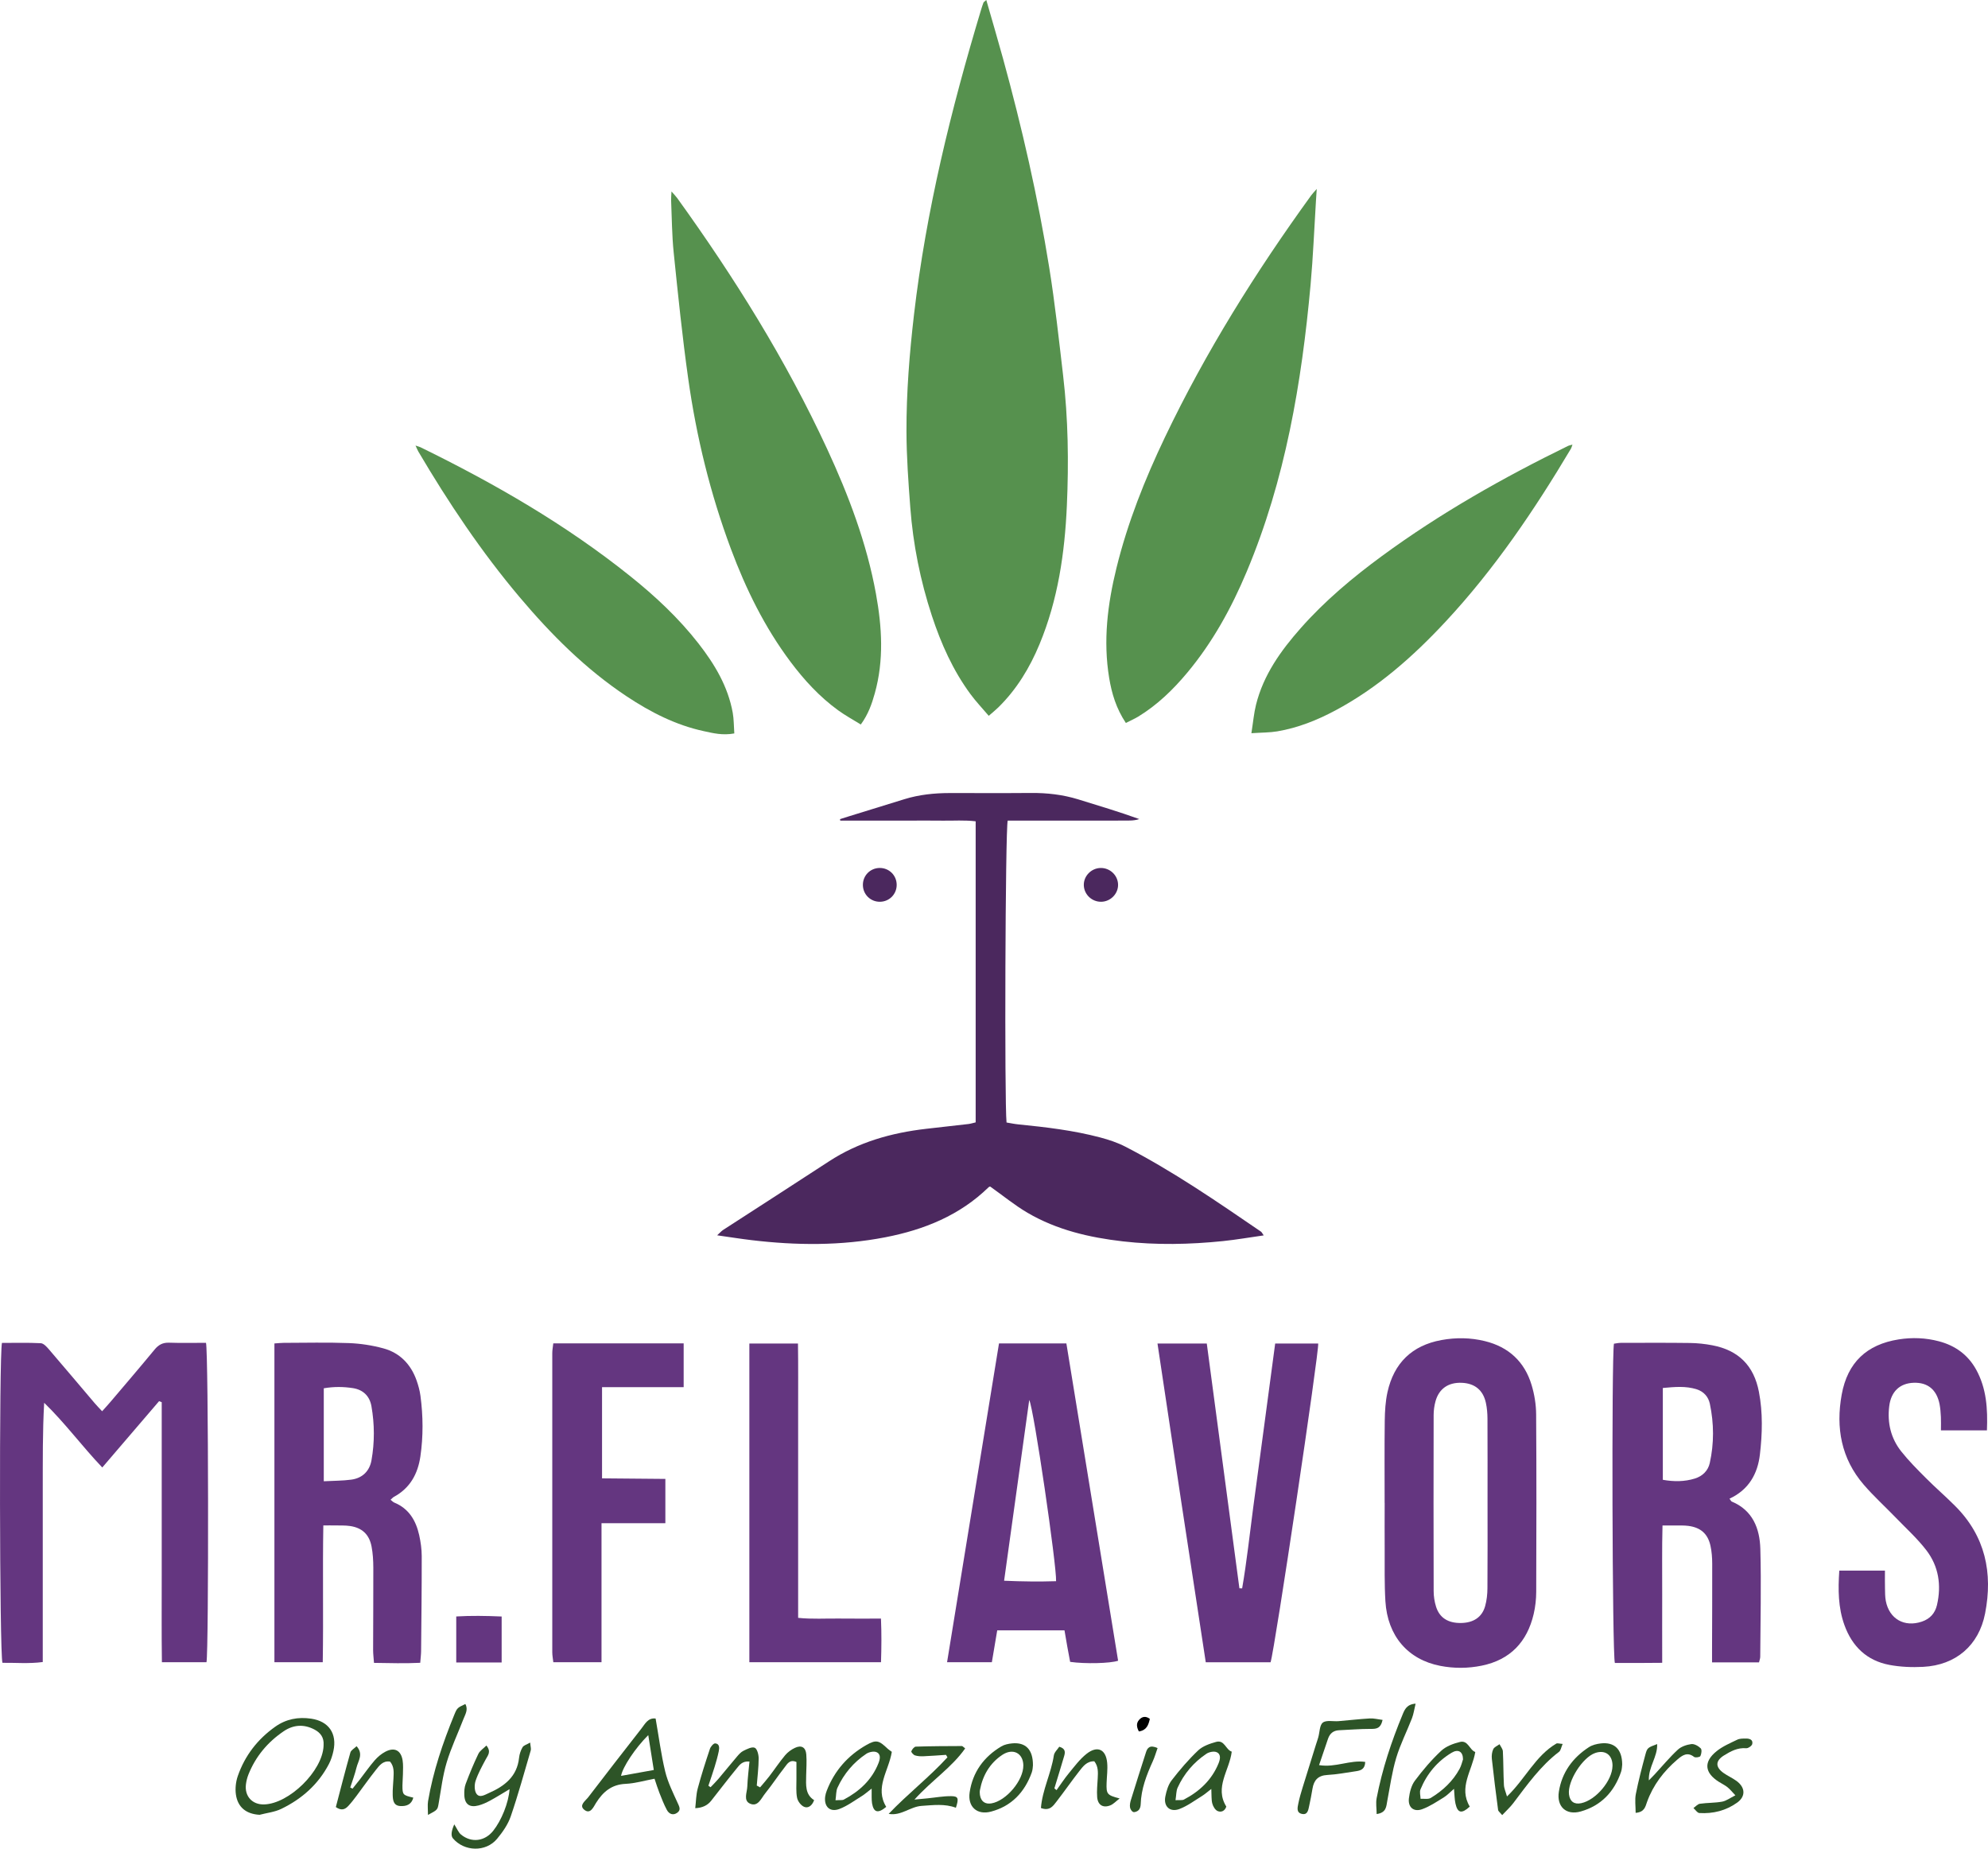
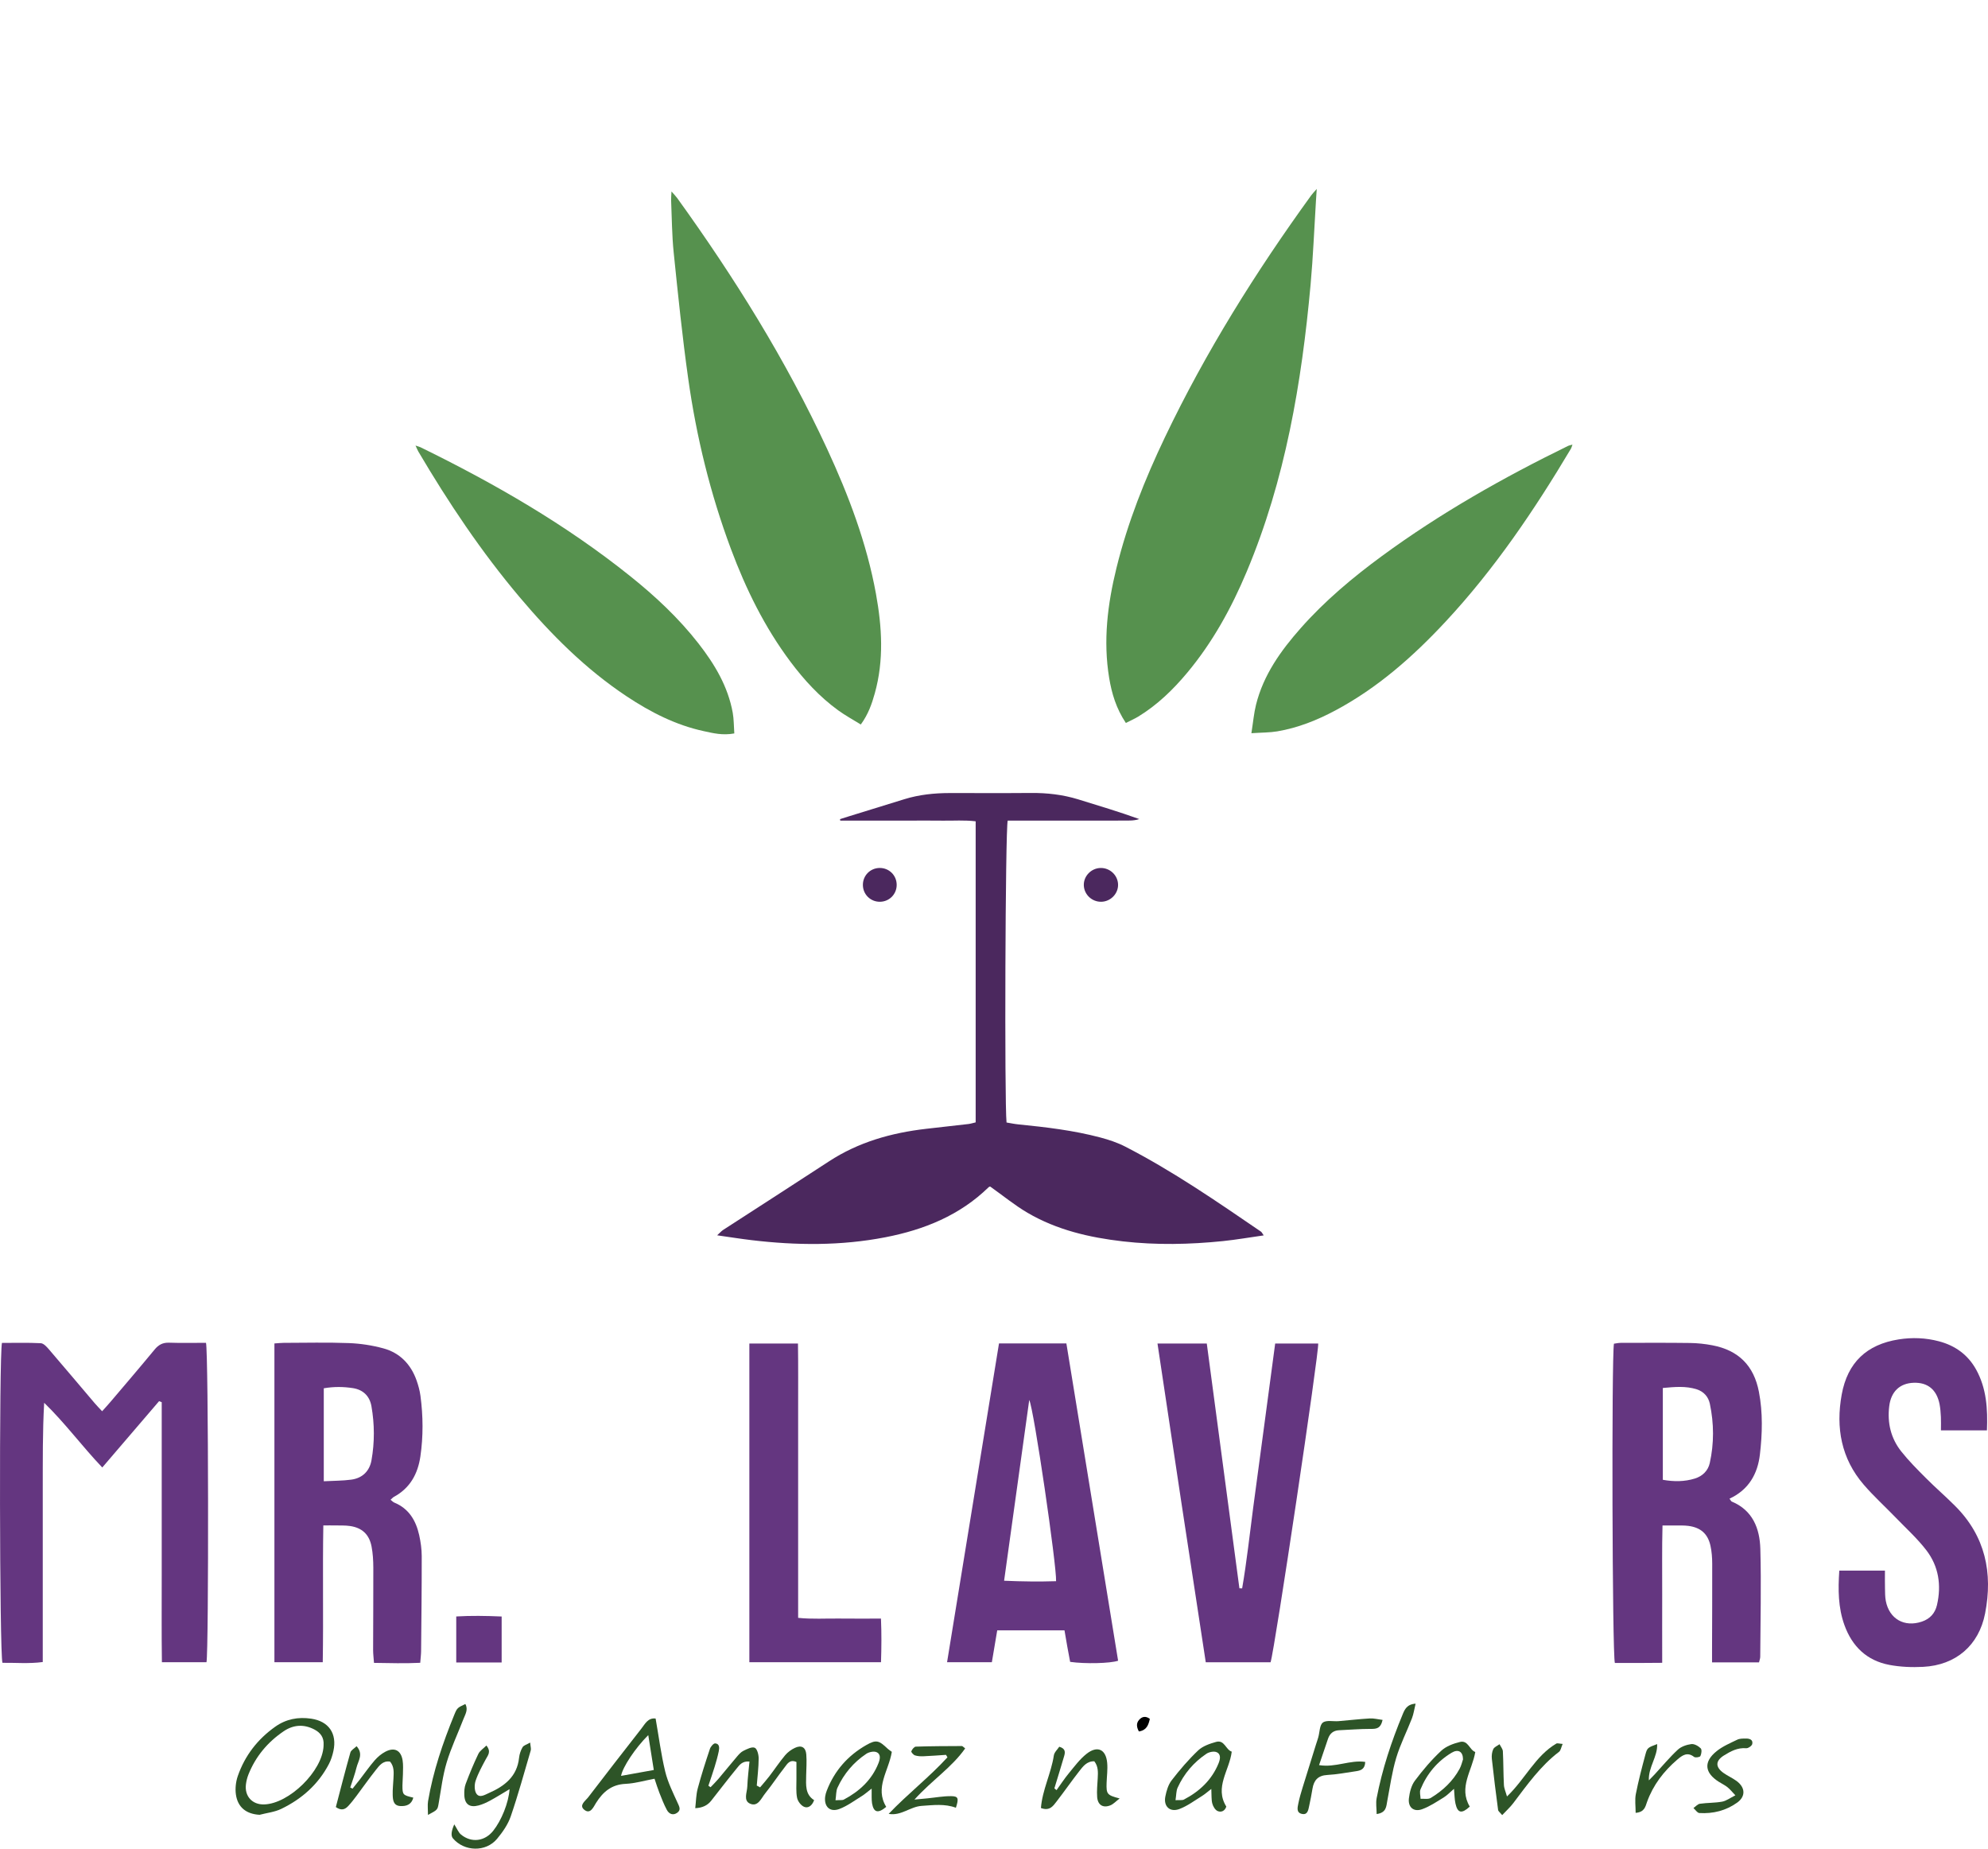
<svg xmlns="http://www.w3.org/2000/svg" id="Camada_2" data-name="Camada 2" viewBox="0 0 971.11 902.98">
  <defs>
    <style>      .cls-1 {        fill: #643680;      }      .cls-1, .cls-2, .cls-3, .cls-4, .cls-5 {        stroke-width: 0px;      }      .cls-3 {        fill: #2d5427;      }      .cls-4 {        fill: #56914e;      }      .cls-5 {        fill: #4b285e;      }    </style>
  </defs>
  <g>
    <path class="cls-1" d="m49.89,689.31c1.59-1.78,2.88-3.16,4.1-4.6,7.2-8.49,14.45-16.94,21.53-25.53,1.94-2.35,4-3.46,7.1-3.35,6.04.21,12.1.06,18.01.06,1.22,4.5,1.39,150.27.24,156h-21.78c-.21-14.12-.07-28.15-.09-42.17-.03-14.27,0-28.53,0-42.8v-42.03c-.43-.17-.85-.34-1.28-.51-9.18,10.72-18.36,21.43-27.76,32.4-9.91-10.4-18.18-21.71-28.38-31.6-.8,14.2-.66,28.19-.69,42.19-.03,13.92,0,27.84,0,41.75v42.69c-6.9.91-13.38.29-19.69.38-1.44-4.5-1.65-150.35-.24-156.25,6.21,0,12.6-.18,18.96.14,1.38.07,2.88,1.73,3.96,2.98,7.49,8.7,14.87,17.49,22.31,26.24,1.09,1.29,2.29,2.49,3.7,4.01Z" />
    <path class="cls-1" d="m844.84,732.03c.65.86.8,1.27,1.07,1.38,10.31,4.29,13.71,13.21,13.99,23.13.49,17.55.04,35.13-.05,52.7,0,.83-.35,1.66-.6,2.75h-22.94c0-2.4,0-4.43,0-6.46.04-13.91.12-27.83.08-41.74-.01-2.93-.22-5.93-.85-8.78-1.3-5.87-4.81-8.92-10.8-9.7-2.06-.27-4.16-.18-6.25-.21-1.88-.03-3.76,0-6.38,0-.31,11.52-.11,22.58-.15,33.62-.04,10.92,0,21.84,0,33.47-4.34.03-8.09.07-11.85.08-3.81.01-7.61,0-11.27,0-1.29-4.04-1.64-149.22-.45-155.95,1.03-.13,2.17-.41,3.32-.41,11.3-.02,22.6-.09,33.9.06,3.63.05,7.3.45,10.87,1.13,12.74,2.44,20.26,9.9,22.72,22.7,1.96,10.16,1.68,20.46.49,30.65-1.11,9.45-5.43,17.19-14.84,21.57Zm-32.57-54.08v44.85c5.46.97,10.61.94,15.65-.62,3.73-1.16,6.44-3.8,7.28-7.57,2.13-9.61,2.07-19.32.04-28.94-.71-3.38-2.96-5.96-6.37-7.05-5.4-1.74-10.89-1.18-16.6-.67Z" />
    <path class="cls-1" d="m134.04,656.2c1.81-.12,3.17-.29,4.53-.29,10.6-.02,21.22-.29,31.8.11,5.67.21,11.43,1.09,16.9,2.58,8.06,2.19,13.43,7.77,16.22,15.65.86,2.44,1.56,4.99,1.9,7.55,1.31,9.86,1.4,19.75-.04,29.6-1.25,8.51-5.05,15.47-12.9,19.72-.56.3-.99.84-1.67,1.43.74.57,1.21,1.12,1.81,1.37,7.14,2.93,10.58,8.77,12.17,15.87.75,3.37,1.24,6.87,1.25,10.31.02,15.47-.17,30.95-.31,46.42-.02,1.69-.25,3.38-.42,5.66-7.56.38-14.77.15-22.59.04-.16-2.31-.43-4.31-.43-6.31.01-13.39.14-26.78.1-40.17-.01-3.46-.21-6.97-.86-10.36-1.13-5.91-4.64-9.15-10.52-10.01-2.39-.35-4.85-.22-7.28-.28-1.7-.04-3.41,0-5.76,0-.39,22.53.09,44.51-.28,66.8h-23.61v-155.69Zm24.12,67.31c4.89-.26,9.22-.22,13.46-.79,5.39-.73,8.89-4.14,9.84-9.43,1.57-8.78,1.52-17.67-.02-26.45-.86-4.86-3.97-8.03-9.07-8.82-4.63-.71-9.24-.77-14.21.08v45.4Z" />
-     <path class="cls-1" d="m676.37,734.13c0-13.4-.11-26.8.06-40.2.06-4.67.34-9.44,1.34-13.97,3.15-14.17,11.92-22.78,26.35-25.42,7.12-1.3,14.23-1.2,21.23.52,11.58,2.83,19.38,10.04,22.81,21.43,1.39,4.6,2.19,9.55,2.22,14.35.2,28.88.14,57.77.04,86.66-.01,3.62-.42,7.32-1.24,10.85-3.19,13.64-11.46,22.39-25.39,25.23-6.71,1.37-13.53,1.4-20.23.1-15.85-3.06-25.77-14.63-26.81-31.53-.52-8.5-.31-17.04-.36-25.57-.05-7.48-.01-14.96,0-22.45Zm50.27-.02c0-13.73.04-27.45-.03-41.18-.01-2.58-.23-5.22-.78-7.74-1.36-6.23-5.46-9.51-11.78-9.77-6.55-.27-11.14,2.87-12.84,9.07-.59,2.15-.89,4.44-.9,6.67-.06,28.67-.07,57.34.01,86.01,0,2.56.41,5.23,1.19,7.67,1.71,5.39,5.89,7.97,12.08,7.9,6.11-.06,10.34-2.78,11.87-8.21.79-2.8,1.11-5.81,1.13-8.73.11-13.9.05-27.8.05-41.7Z" />
    <path class="cls-1" d="m488,656.18h32.91c8.42,51.64,16.85,103.34,25.27,154.99-3.86,1.32-16.14,1.6-23.43.56-.44-2.33-.92-4.83-1.37-7.34-.45-2.53-.88-5.07-1.39-8.06h-32.86c-.86,5.1-1.71,10.18-2.62,15.57h-21.88c8.49-52.11,16.91-103.82,25.37-155.72Zm2.5,115.92c9.02.39,17.22.48,25.38.22.36-7.22-10.85-84.21-13.11-88.52-4.14,29.8-8.17,58.74-12.28,88.31Z" />
    <path class="cls-1" d="m898.47,767.15h22.3c0,3.09-.05,5.84.02,8.59.05,2.08.01,4.2.4,6.23,1.7,8.82,9.1,12.99,17.64,10.09,3.97-1.35,6.43-4.1,7.36-8.11,2.23-9.67.83-18.9-5.2-26.75-4.41-5.75-9.89-10.69-14.95-15.94-5.19-5.37-10.75-10.42-15.62-16.06-11.02-12.77-13.72-27.88-10.77-44.05,2.85-15.64,12.19-24.46,27.84-26.93,6.58-1.04,13.19-.79,19.67.93,7.94,2.1,14.15,6.57,18.16,13.82,5.06,9.17,5.69,19.11,5.27,29.68h-22.47c0-2.42.08-4.48-.02-6.53-.11-2.08-.25-4.17-.64-6.21-1.4-7.15-5.79-10.74-12.67-10.5-6.77.24-11.05,4.28-11.93,11.45-1,8.14.8,15.69,5.89,22.1,3.66,4.61,7.86,8.82,12.02,12.99,4.66,4.68,9.68,9,14.34,13.68,14.69,14.71,18.45,32.63,14.58,52.45-3.05,15.61-14.27,25.25-30.23,26.08-5.5.29-11.17.06-16.57-.96-10.98-2.09-18.15-9-21.92-19.46-3.07-8.52-3.14-17.31-2.5-26.59Z" />
    <path class="cls-1" d="m606.77,775.82c2.26-13.04,3.65-26.22,5.39-39.35,1.79-13.44,3.61-26.87,5.41-40.3,1.77-13.22,3.54-26.45,5.34-39.94h21.01c.56,3.53-21.21,149.48-23.26,155.69h-31.66c-7.95-51.72-15.81-103.46-23.58-155.68h24.08c5.32,39.89,10.62,79.72,15.93,119.55l1.33.04Z" />
-     <path class="cls-1" d="m325.02,744.01h-31.19v67.88h-23.54c-.17-1.58-.51-3.22-.51-4.86-.03-48.7-.03-97.41,0-146.11,0-1.51.3-3.01.49-4.75h63.69v21.39h-39.87v44.53c10.27.09,20.42.18,30.93.27v21.63Z" />
    <path class="cls-1" d="m366.05,811.89v-155.65h23.75c.17,11.13.06,22.2.08,33.26.02,11.13,0,22.26,0,33.39v67.34c6.91.71,13.47.26,19.99.34,6.58.08,13.17.02,20.47.02.31,7.25.26,14.09.02,21.31h-64.31Z" />
    <path class="cls-1" d="m245.05,812.02h-22.18v-22.47c7.16-.43,14.45-.32,22.18.02v22.45Z" />
  </g>
  <g>
-     <path class="cls-4" d="m481.79,0c2.82,9.85,5.58,19.16,8.15,28.51,9.26,33.69,17.06,67.71,22.6,102.21,2.81,17.48,4.72,35.11,6.78,52.7,2.48,21.12,2.77,42.36,1.83,63.56-1.03,23.17-4.36,46.01-13.35,67.67-4.78,11.52-11.14,22.02-20.08,30.82-1.33,1.31-2.79,2.47-4.73,4.17-3.19-3.76-6.29-7.01-8.94-10.61-8.54-11.6-14.34-24.6-18.82-38.2-5.67-17.23-9.21-34.94-10.57-53.02-.93-12.3-1.82-24.64-1.86-36.96-.06-19.13,1.47-38.19,3.68-57.21,5.91-50.75,18.07-100.1,32.77-148.9.35-1.16.73-2.32,1.16-3.46.1-.28.47-.45,1.39-1.29Z" />
    <path class="cls-5" d="m476.6,548.26v-147.1c-5.42-.66-10.75-.25-16.06-.32-5.56-.08-11.13-.02-16.69-.02h-16.17c-5.74,0-11.49,0-17.23,0l-.11-.72,4.56-1.44c8.95-2.79,17.92-5.53,26.88-8.3,7.21-2.23,14.62-2.99,22.12-3,13.21-.02,26.43.08,39.64-.04,7.88-.07,15.59.8,23.14,3.12,9.95,3.07,19.92,6.06,29.85,9.63-2.89.98-5.83.67-8.72.73-3.13.06-6.26.01-9.39.01-3.13,0-6.26,0-9.39,0h-36.78c-1.18,4.32-1.62,137.32-.57,147.47,1.81.3,3.78.72,5.77.92,13.49,1.35,26.96,2.92,40.09,6.41,4.17,1.11,8.37,2.51,12.19,4.48,23.24,11.97,44.71,26.79,66.24,41.5.38.26.58.78,1.33,1.83,0,0,0,0,0,0-6.94.98-13.38,2.11-19.86,2.78-16.29,1.67-32.62,2.01-48.93.14-16.36-1.88-32.25-5.57-46.59-13.97-6.25-3.66-11.91-8.33-18.2-12.79.11-.04-.48,0-.81.33-14.09,13.74-31.45,20.74-50.39,24.42-21.72,4.22-43.54,4.02-65.41,1.41-5.3-.63-10.58-1.48-16.8-2.36,0,0,0,0,0,0,1.48-1.34,2.13-2.1,2.94-2.63,17.21-11.16,34.48-22.22,51.64-33.45,14.46-9.46,30.53-13.97,47.48-15.93,6.9-.8,13.81-1.54,20.71-2.35,1.01-.12,2-.44,3.49-.79Z" />
    <path class="cls-4" d="m328.01,93.51c1.34,1.54,2.15,2.35,2.81,3.26,27.9,38.71,53.09,79.05,73.18,122.41,10.54,22.75,19.39,46.11,23.9,70.9,2.95,16.2,3.93,32.43-.57,48.55-1.44,5.17-3.18,10.23-6.84,15.25-3.81-2.36-7.59-4.41-11.05-6.92-9.08-6.59-16.6-14.77-23.3-23.72-12.61-16.84-21.78-35.5-29.1-55.12-10.06-26.95-16.86-54.76-20.86-83.19-2.88-20.45-4.98-41.02-7.09-61.56-.87-8.46-.89-17-1.26-25.51-.05-1.14.1-2.29.19-4.35Z" />
    <path class="cls-4" d="m549.95,353.11c-4.72-7.11-6.88-14.4-8.13-21.94-3.01-18.16-.8-36.03,3.55-53.72,5.46-22.21,13.87-43.34,23.7-63.91,19.93-41.71,44.35-80.72,71.43-118.11.57-.79,1.27-1.48,2.71-3.15-.19,2.8-.3,4.45-.4,6.1-.85,13.53-1.37,27.09-2.6,40.59-4.37,48.11-12.37,95.45-31.24,140.33-7.44,17.71-16.63,34.44-29,49.26-6.95,8.32-14.67,15.81-23.99,21.48-1.75,1.06-3.65,1.88-6.03,3.09Z" />
    <path class="cls-4" d="m611.29,358.13c.87-5.5,1.23-9.79,2.26-13.92,3.63-14.58,12.12-26.41,21.86-37.43,11.8-13.34,25.38-24.72,39.7-35.23,28.53-20.93,59.18-38.27,90.92-53.78.46-.22.99-.29,2.1-.6-.34.93-.46,1.51-.75,1.99-17.82,29.92-37.25,58.68-61.04,84.27-15.94,17.14-33.31,32.54-54.13,43.63-8.93,4.76-18.28,8.48-28.3,10.17-3.69.62-7.5.56-12.63.9Z" />
    <path class="cls-4" d="m358.71,358.24c-5.78,1.06-10.37-.13-14.9-1.11-13.8-2.98-26.13-9.32-37.79-17.07-20.03-13.32-36.83-30.17-52.25-48.45-18.67-22.13-34.71-46.12-49.4-71.03-.42-.71-.71-1.49-1.39-2.95,1.29.44,1.9.57,2.45.84,36.17,17.7,70.92,37.71,102.44,62.96,12.25,9.81,23.68,20.49,33.36,32.91,7.87,10.1,14.38,20.95,16.7,33.79.57,3.17.51,6.46.77,10.1Z" />
    <path class="cls-5" d="m429.82,440.46c-4.61.03-8.28-3.6-8.31-8.2-.03-4.61,3.6-8.28,8.2-8.31,4.61-.03,8.28,3.6,8.31,8.2.03,4.61-3.6,8.28-8.2,8.31Z" />
    <path class="cls-5" d="m546.16,431.97c.15,4.48-3.57,8.37-8.13,8.49-4.58.12-8.45-3.48-8.6-8.01-.16-4.48,3.57-8.37,8.13-8.49,4.57-.12,8.45,3.49,8.6,8.01Z" />
  </g>
  <g>
    <path class="cls-3" d="m371.29,873.03c1.49-1.79,3.05-3.52,4.47-5.37,2.61-3.41,4.99-7,7.74-10.29,1.27-1.52,3.03-2.81,4.83-3.65,3.13-1.47,5.25-.28,5.53,3.21.28,3.45,0,6.94-.06,10.42-.07,4.51-.55,9.13,3.89,11.92-1,2.79-2.96,4.07-4.87,3.27-1.54-.64-3.11-2.71-3.45-4.39-.6-2.95-.29-6.1-.32-9.16-.03-2.82,0-5.65,0-8.36-3.28-1.43-4.48.97-5.76,2.6-3.28,4.18-6.2,8.65-9.54,12.79-1.92,2.38-3.51,6.68-7.36,4.97-3.39-1.51-1.44-5.49-1.34-8.38.15-4,.67-7.99,1.06-12.2-3.49-.32-4.85,1.67-6.17,3.28-4.28,5.22-8.37,10.58-12.55,15.89q-2.69,3.42-7.77,3.61c.39-3.29.39-6.56,1.21-9.61,1.74-6.51,3.81-12.94,5.95-19.34.37-1.12,1.78-2.76,2.59-2.7,2.18.17,2.07,2.25,1.74,3.84-.53,2.59-1.27,5.15-2.04,7.69-.94,3.07-2.01,6.1-3.03,9.15.35.25.71.49,1.06.74,1.29-1.36,2.64-2.67,3.85-4.1,3.04-3.59,5.99-7.26,9.04-10.84.92-1.08,1.94-2.25,3.17-2.85,1.75-.85,4.13-2.09,5.52-1.49,1.2.52,1.92,3.37,1.92,5.19-.02,4.43-.59,8.86-.93,13.28.54.29,1.08.58,1.62.86Z" />
    <path class="cls-3" d="m126.82,886.43c-6.43-.35-10.71-3.59-11.59-9.97-.4-2.92-.03-6.21.94-9,3.46-9.95,9.66-17.96,18.29-24.07,5.31-3.76,11.21-4.85,17.53-3.92,8.58,1.26,12.74,7.25,10.88,15.78-.47,2.18-1.17,4.38-2.19,6.35-5.21,10-13.29,17.11-23.29,21.94-3.23,1.56-7.03,1.95-10.56,2.88Zm31.25-34.13c.24-3.63-1.51-5.97-4.46-7.52-5.2-2.74-10.34-2.36-15.1.88-7.79,5.3-13.65,12.28-17.16,21.1-.6,1.51-1,3.13-1.21,4.74-.76,5.8,3.05,10,8.83,9.86,12.25-.3,28.55-16.31,29.09-28.57,0-.2,0-.41,0-.48Z" />
    <path class="cls-3" d="m320.26,839.42c1.59,9.04,2.67,17.56,4.68,25.85,1.28,5.27,3.77,10.27,6.03,15.25.83,1.83,1.8,3.45-.07,4.85-2.05,1.54-4.07.71-5.16-1.34-1.44-2.68-2.53-5.56-3.66-8.4-.81-2.04-1.44-4.15-2.35-6.82-4.98.93-9.52,2.29-14.11,2.5-6.87.31-11.05,3.88-14.48,9.34-1.2,1.91-2.78,5.86-5.86,3.22-2.52-2.17.76-4.3,2.12-6.09,8.58-11.2,17.21-22.35,25.91-33.46,1.79-2.29,3.23-5.38,6.96-4.91Zm-3.59,8.08c-6.31,6.26-12.54,15.65-13.29,19.92,5.28-.95,10.39-1.87,15.99-2.88-.92-5.83-1.74-10.99-2.7-17.04Z" />
    <path class="cls-3" d="m248.94,873.89c-3.59,2.13-6.5,3.97-9.53,5.61-1.79.97-3.69,1.84-5.64,2.36-4.39,1.17-6.78-.58-6.96-5.06-.07-1.81.04-3.77.66-5.44,1.87-4.96,3.89-9.89,6.19-14.67.76-1.58,2.54-2.68,3.95-4.1,2.45,3.05.73,4.76-.32,6.72-1.82,3.41-3.72,6.84-4.95,10.47-.64,1.9-.66,4.75.36,6.3,1.54,2.32,4.17.57,6.1-.28,7.64-3.34,13.78-8.03,14.76-17.2.19-1.78.8-3.64,1.71-5.18.55-.93,2.04-1.3,3.71-2.27.16,1.92.53,2.97.28,3.84-3.16,10.77-6.13,21.61-9.77,32.22-1.36,3.95-3.95,7.67-6.66,10.93-5.48,6.62-16.06,6.32-21.59-.22q-1.55-1.84.67-6.83c1.34,2.08,2.02,3.97,3.36,5.05,5.11,4.12,11.56,3.23,15.64-1.88,4.03-5.05,7.53-13.62,8.02-20.37Z" />
    <path class="cls-3" d="m675.38,840.09c-1.02,4.43-3.27,4.39-5.93,4.38-5.09-.01-10.18.44-15.27.65-2.82.11-4.56,1.56-5.45,4.14-1.43,4.18-2.84,8.37-4.38,12.9,8.1,1.32,15.08-2.65,22.54-1.57-.11,3.61-2.24,4.22-4.51,4.55-4.65.68-9.3,1.58-13.98,1.83-4.54.25-6.59,2.54-7.27,6.71-.46,2.82-1.01,5.63-1.62,8.43-.43,1.97-.74,4.54-3.6,3.87-2.79-.65-2.06-3.19-1.68-5.13.52-2.6,1.28-5.16,2.06-7.7,2.15-7.04,4.37-14.06,6.56-21.09.37-1.17.79-2.33,1.12-3.51.7-2.47.61-5.93,2.23-7.17,1.72-1.32,5.06-.48,7.68-.7,5.09-.42,10.18-1.03,15.28-1.32,1.91-.11,3.85.42,6.23.72Z" />
    <path class="cls-3" d="m435.64,855.68c-1.5,9.33-8.47,17.46-2.73,26.87-3.99,3.35-6.15,2.81-6.93-1.74-.17-1-.16-2.03-.19-3.05-.03-.99,0-1.99,0-4.13-2.08,1.6-3.35,2.75-4.78,3.63-3.61,2.22-7.1,4.86-11.01,6.33-4.6,1.73-7.53-1.15-6.92-6.04.13-1,.43-2,.8-2.95,3.75-9.7,10.28-17.09,19.23-22.2,4.92-2.81,6.22-2.33,10.49,1.74.57.54,1.26.95,2.05,1.54Zm-27.5,23.64c2.15-.15,3.29.09,4.07-.33,7.59-4.03,13.66-9.58,16.9-17.75.76-1.93,1.35-4.4-.94-5.41-1.33-.58-3.7-.07-5.02.82-6.23,4.17-10.95,9.77-14.07,16.59-.7,1.54-.57,3.45-.95,6.08Z" />
    <path class="cls-3" d="m601.69,855.58c-1.12,9.19-8.53,17.35-2.66,26.83-.68,2.15-2.5,2.97-4.27,2.17-1.2-.54-2.21-2.28-2.57-3.67-.5-1.94-.32-4.05-.48-7.12-1.85,1.42-3.11,2.56-4.53,3.44-3.63,2.23-7.13,4.89-11.06,6.37-4.6,1.74-7.82-1.26-6.88-6.06.54-2.76,1.41-5.77,3.08-7.94,3.98-5.15,8.25-10.15,12.96-14.62,2.24-2.12,5.65-3.28,8.73-4.15,4.17-1.18,4.71,3.8,7.66,4.75Zm-27.47,23.71c2.16-.13,3.29.12,4.08-.29,7.63-3.99,13.65-9.6,16.95-17.72.77-1.91,1.34-4.41-.92-5.43-1.32-.6-3.71-.11-5.02.77-6.21,4.18-10.97,9.75-14.07,16.59-.7,1.54-.61,3.45-1.02,6.07Z" />
    <path class="cls-3" d="m720.65,855.75c-1.52,9.12-8.29,17.28-2.69,26.67-3.91,3.62-5.94,3.23-6.98-1.46-.47-2.1-.45-4.31-.72-7.22-1.98,1.69-3.35,3.18-5.01,4.2-3.45,2.11-6.87,4.45-10.63,5.78-4.1,1.45-6.92-1.02-6.38-5.37.36-2.95,1.17-6.24,2.89-8.55,3.87-5.19,8.13-10.19,12.85-14.61,2.38-2.23,5.96-3.56,9.23-4.35,3.96-.95,4.61,3.92,7.45,4.92Zm-5.99,3.58c-.02-3.82-2.37-5.14-5.57-3.21-7.03,4.23-12.09,10.32-15.2,17.9-.54,1.31,0,3.06.04,4.6,1.69-.12,3.73.34,5.02-.45,5.83-3.55,10.77-8.13,14.06-14.23.86-1.59,1.24-3.43,1.66-4.61Z" />
    <path class="cls-3" d="m164.05,882.67c2.29-8.72,4.58-17.73,7.11-26.68.32-1.14,1.86-1.93,3.02-3.07,3.51,3.85.75,7.2-.04,10.47-.79,3.29-2.01,6.47-3.05,9.7.37.19.75.38,1.12.57,1.22-1.53,2.46-3.05,3.66-4.6,2.38-3.08,4.6-6.29,7.15-9.22,1.45-1.66,3.25-3.19,5.2-4.22,4.45-2.35,7.66-.72,8.45,4.23.35,2.2.18,4.5.16,6.75-.02,1.84-.24,3.68-.24,5.53,0,4.53.2,4.72,5.31,5.91-.88,3.45-3.45,4.29-6.42,4.1-3.35-.21-3.58-2.99-3.65-5.45-.08-2.65.25-5.31.37-7.97.13-2.85.46-5.75-1.65-8.27-3.5-.58-5.26,1.95-6.97,4.1-3.32,4.16-6.36,8.54-9.56,12.8-1.23,1.64-2.49,3.26-3.88,4.75-1.49,1.6-3.25,2.54-6.08.56Z" />
    <path class="cls-3" d="m516.11,874.37c2-2.77,3.86-5.65,6.03-8.27,2.72-3.3,5.33-6.85,8.64-9.46,5.27-4.16,9.45-2.23,10.06,4.39.3,3.23-.17,6.52-.28,9.79-.18,5.51.21,6.02,6.37,7.63-1.83,1.39-3.04,2.77-4.56,3.37-3.56,1.41-6.12-.17-6.42-4.05-.24-3.04.11-6.12.27-9.18.14-2.85.36-5.69-1.66-8.3-3.67-.09-5.54,2.51-7.36,4.84-3.78,4.83-7.27,9.88-11.03,14.74-1.7,2.2-3.38,4.87-7.69,3.24.67-8.82,4.99-16.93,6.31-25.69.24-1.56,1.78-2.91,2.64-4.24,3.17.9,2.92,2.76,2.39,4.58-1.54,5.27-3.17,10.51-4.77,15.76.35.29.7.58,1.05.87Z" />
-     <path class="cls-3" d="m504.58,862.28c-.09.6-.09,2.1-.56,3.42-3.46,9.68-9.89,16.51-19.93,19.17-6.86,1.81-11.47-2.39-10.43-9.4,1.48-9.9,6.93-17.37,15.49-22.46,1.52-.9,3.47-1.3,5.26-1.47,6.59-.63,10.24,3.01,10.17,10.74Zm-4.69-.01c-.11-5.96-5.06-8.59-10.32-5.09-6.04,4.03-9.52,9.99-10.88,17.13-.15.79-.11,1.64,0,2.44.48,3.16,2.52,4.62,5.6,4.1,7.27-1.23,15.73-11.31,15.59-18.58Z" />
-     <path class="cls-3" d="m792.43,861.81c-.11.76-.1,2.25-.55,3.59-3.3,9.77-9.76,16.59-19.71,19.4-7.13,2.02-11.84-2.36-10.69-9.65,1.49-9.44,6.74-16.59,14.65-21.74,1.64-1.07,3.79-1.6,5.77-1.84,6.65-.79,10.48,2.79,10.52,10.24Zm-4.74.75c.06-5.32-3.52-8.01-8.44-6.33-6.21,2.12-13.62,13.82-12.82,20.23.44,3.49,2.55,5.01,5.95,4.3,7.2-1.5,15.22-11.04,15.3-18.2Z" />
    <path class="cls-3" d="m462.11,857.15c-3.65.24-7.29.53-10.94.68-1.41.06-2.91,0-4.23-.43-.77-.25-1.93-1.6-1.77-2,.37-.94,1.41-2.25,2.22-2.27,7.5-.24,15-.26,22.5-.29.31,0,.62.44,1.58,1.17-6.52,9.29-16.22,15.52-24.77,24.98,3.08-.29,4.75-.44,6.42-.61,3.85-.38,7.7-1.1,11.54-1.06,3.48.04,3.78,1.06,2.28,5.66-5.45-2.04-11.03-1.29-16.72-.91-5.61.37-10.03,5.01-16.12,3.9,9.26-9.71,19.79-17.86,28.72-27.62-.24-.4-.47-.8-.71-1.2Z" />
    <path class="cls-3" d="m733.78,886.57c-1.05-1.3-1.89-1.86-1.98-2.51-1.1-8.3-2.15-16.61-3.05-24.93-.17-1.57.03-3.37.69-4.77.5-1.05,2.01-1.63,3.07-2.41.56,1.15,1.55,2.28,1.62,3.46.29,5.47.22,10.96.51,16.44.09,1.71.88,3.38,1.5,5.62,8.89-8.49,13.78-19.72,24.08-25.82.55-.32,1.51.05,3.11.16-.72,1.64-.9,3.19-1.76,3.85-9.1,6.93-15.58,16.14-22.38,25.1-1.52,2-3.41,3.7-5.39,5.81Z" />
    <path class="cls-3" d="m798.99,885.49c0-3.31-.46-6.35.09-9.19,1.26-6.41,2.92-12.75,4.61-19.06.97-3.63,1.15-3.58,5.81-5.36.25,6.28-4.32,11.15-4.06,17.73,1.15-1.19,2.02-2.04,2.84-2.92,3.73-4.04,7.26-8.3,11.28-12.04,1.66-1.55,4.29-2.45,6.6-2.76,1.47-.2,3.47.93,4.62,2.08.64.63.37,2.7-.17,3.78-.28.55-2.47.88-3.09.39-3.32-2.6-5.81-.71-8.17,1.31-6.63,5.68-11.82,12.42-14.81,20.74-.81,2.24-1.19,4.94-5.57,5.29Z" />
    <path class="cls-3" d="m847.72,876.92c-1.74-1.81-2.71-3.05-3.91-4-1.27-1.01-2.78-1.71-4.16-2.59-7.03-4.46-7.58-9.77-1.1-14.99,2.96-2.38,6.63-3.93,10.1-5.61,1.21-.59,2.79-.53,4.2-.55,1.76-.02,3.58.53,3.1,2.68-.2.9-1.99,2.14-2.96,2.05-4.19-.36-7.6,1.5-10.86,3.53-4.25,2.65-4.23,5.71-.18,8.57,1.99,1.41,4.28,2.41,6.26,3.84,4.35,3.15,4.65,7.54.41,10.6-5.45,3.93-11.8,5.53-18.51,5.11-1.01-.06-1.92-1.59-2.88-2.43,1.05-.73,2.03-1.94,3.17-2.1,3.59-.52,7.3-.38,10.86-1.03,2.02-.37,3.84-1.79,6.45-3.09Z" />
    <path class="cls-3" d="m691.5,832.14c-.66,2.72-.96,5.02-1.77,7.13-2.51,6.48-5.71,12.73-7.7,19.36-2.04,6.81-3.01,13.94-4.35,20.94-.53,2.75-.39,5.82-5.2,6.49-.03-2.78-.47-5.35-.01-7.75,2.71-14.11,7.21-27.68,12.71-40.93.99-2.38,2.04-4.93,6.32-5.24Z" />
    <path class="cls-3" d="m209.06,886.49c0-2.87-.27-4.84.04-6.71,2.47-14.59,7.21-28.5,12.79-42.15,1.44-3.53,1.59-3.47,5.42-5.32,1.54,2.75-.06,5.1-.96,7.44-2.72,7.05-6,13.92-8.16,21.13-1.92,6.41-2.73,13.16-3.88,19.79-.57,3.27-.42,3.29-5.25,5.81Z" />
-     <path class="cls-3" d="m565.46,853.83c-.81,2.27-1.4,4.38-2.3,6.36-3.06,6.75-5.73,13.58-5.95,21.13-.03.95-.33,2.11-.95,2.77-.6.64-1.88,1.19-2.64.98-.72-.2-1.49-1.4-1.62-2.25-.18-1.16.07-2.46.42-3.61,2.42-7.82,4.89-15.62,7.4-23.4.7-2.16,1.91-3.66,5.63-1.98Z" />
+     <path class="cls-3" d="m565.46,853.83Z" />
  </g>
  <path class="cls-2" d="m561.68,839.57c-.68,3-1.54,5.56-5.35,6.14-1.09-2.04-1.42-3.97.14-5.7,1.36-1.51,3.09-2.02,5.21-.45Z" />
</svg>